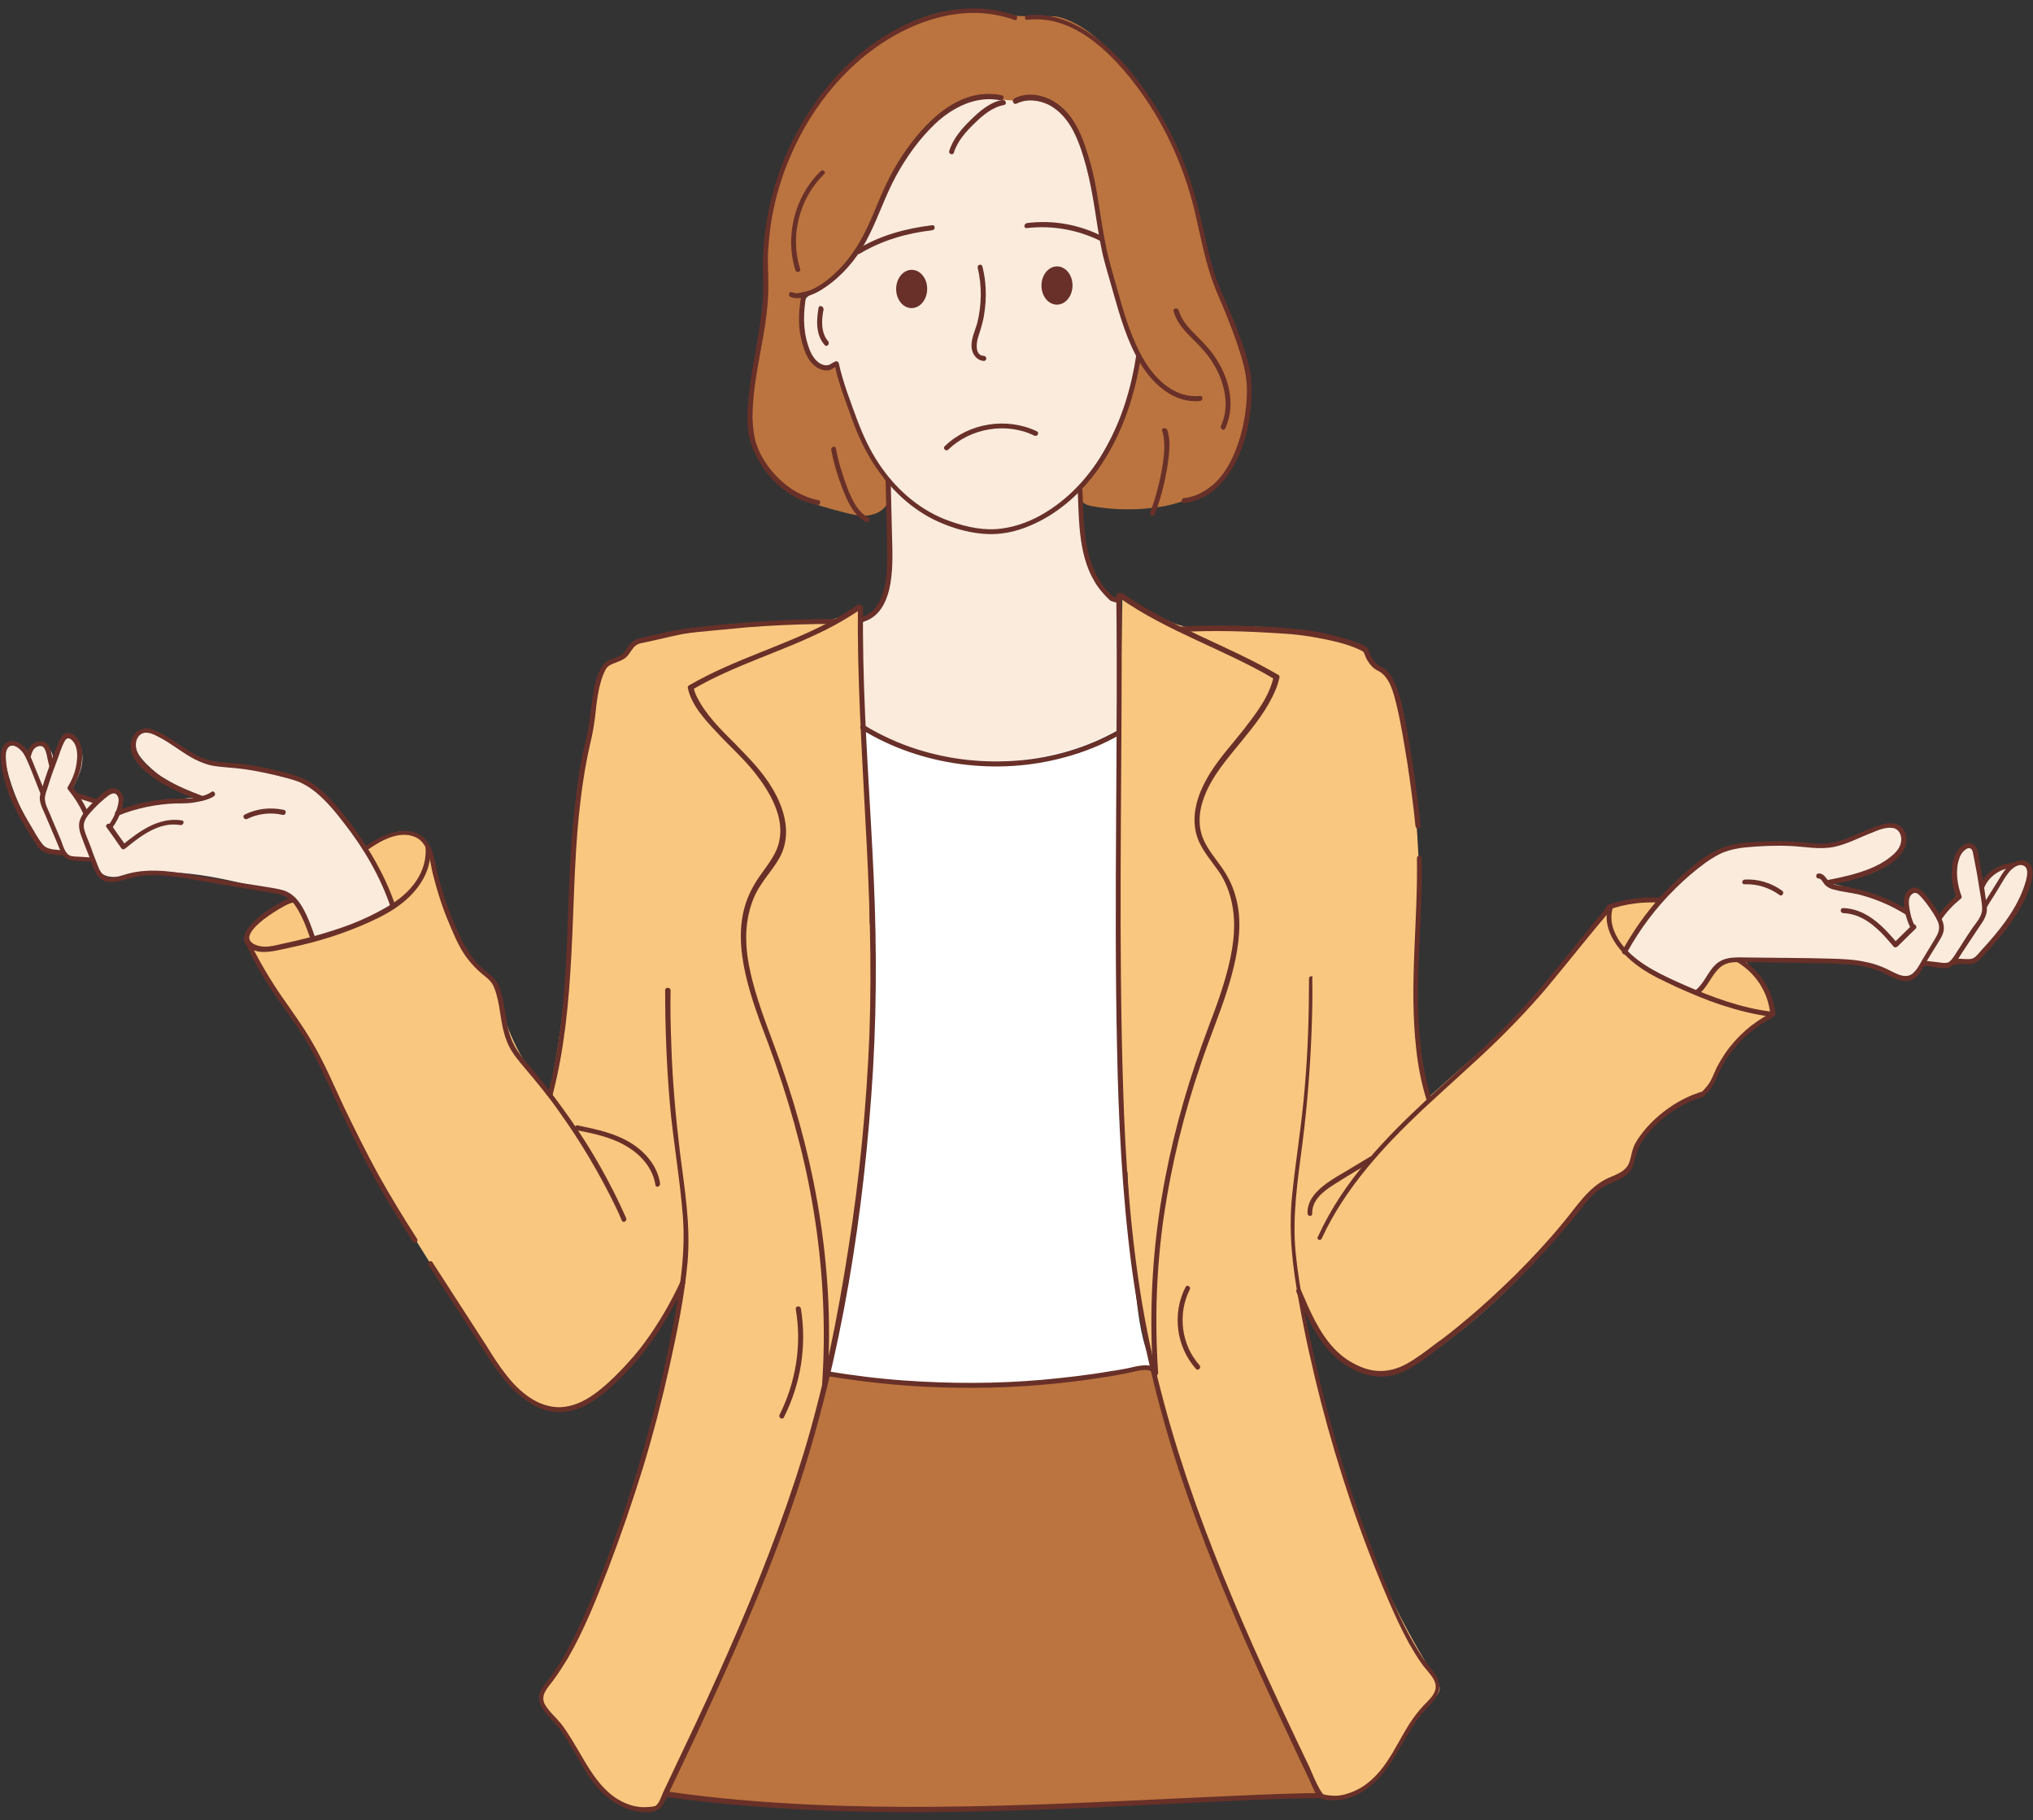
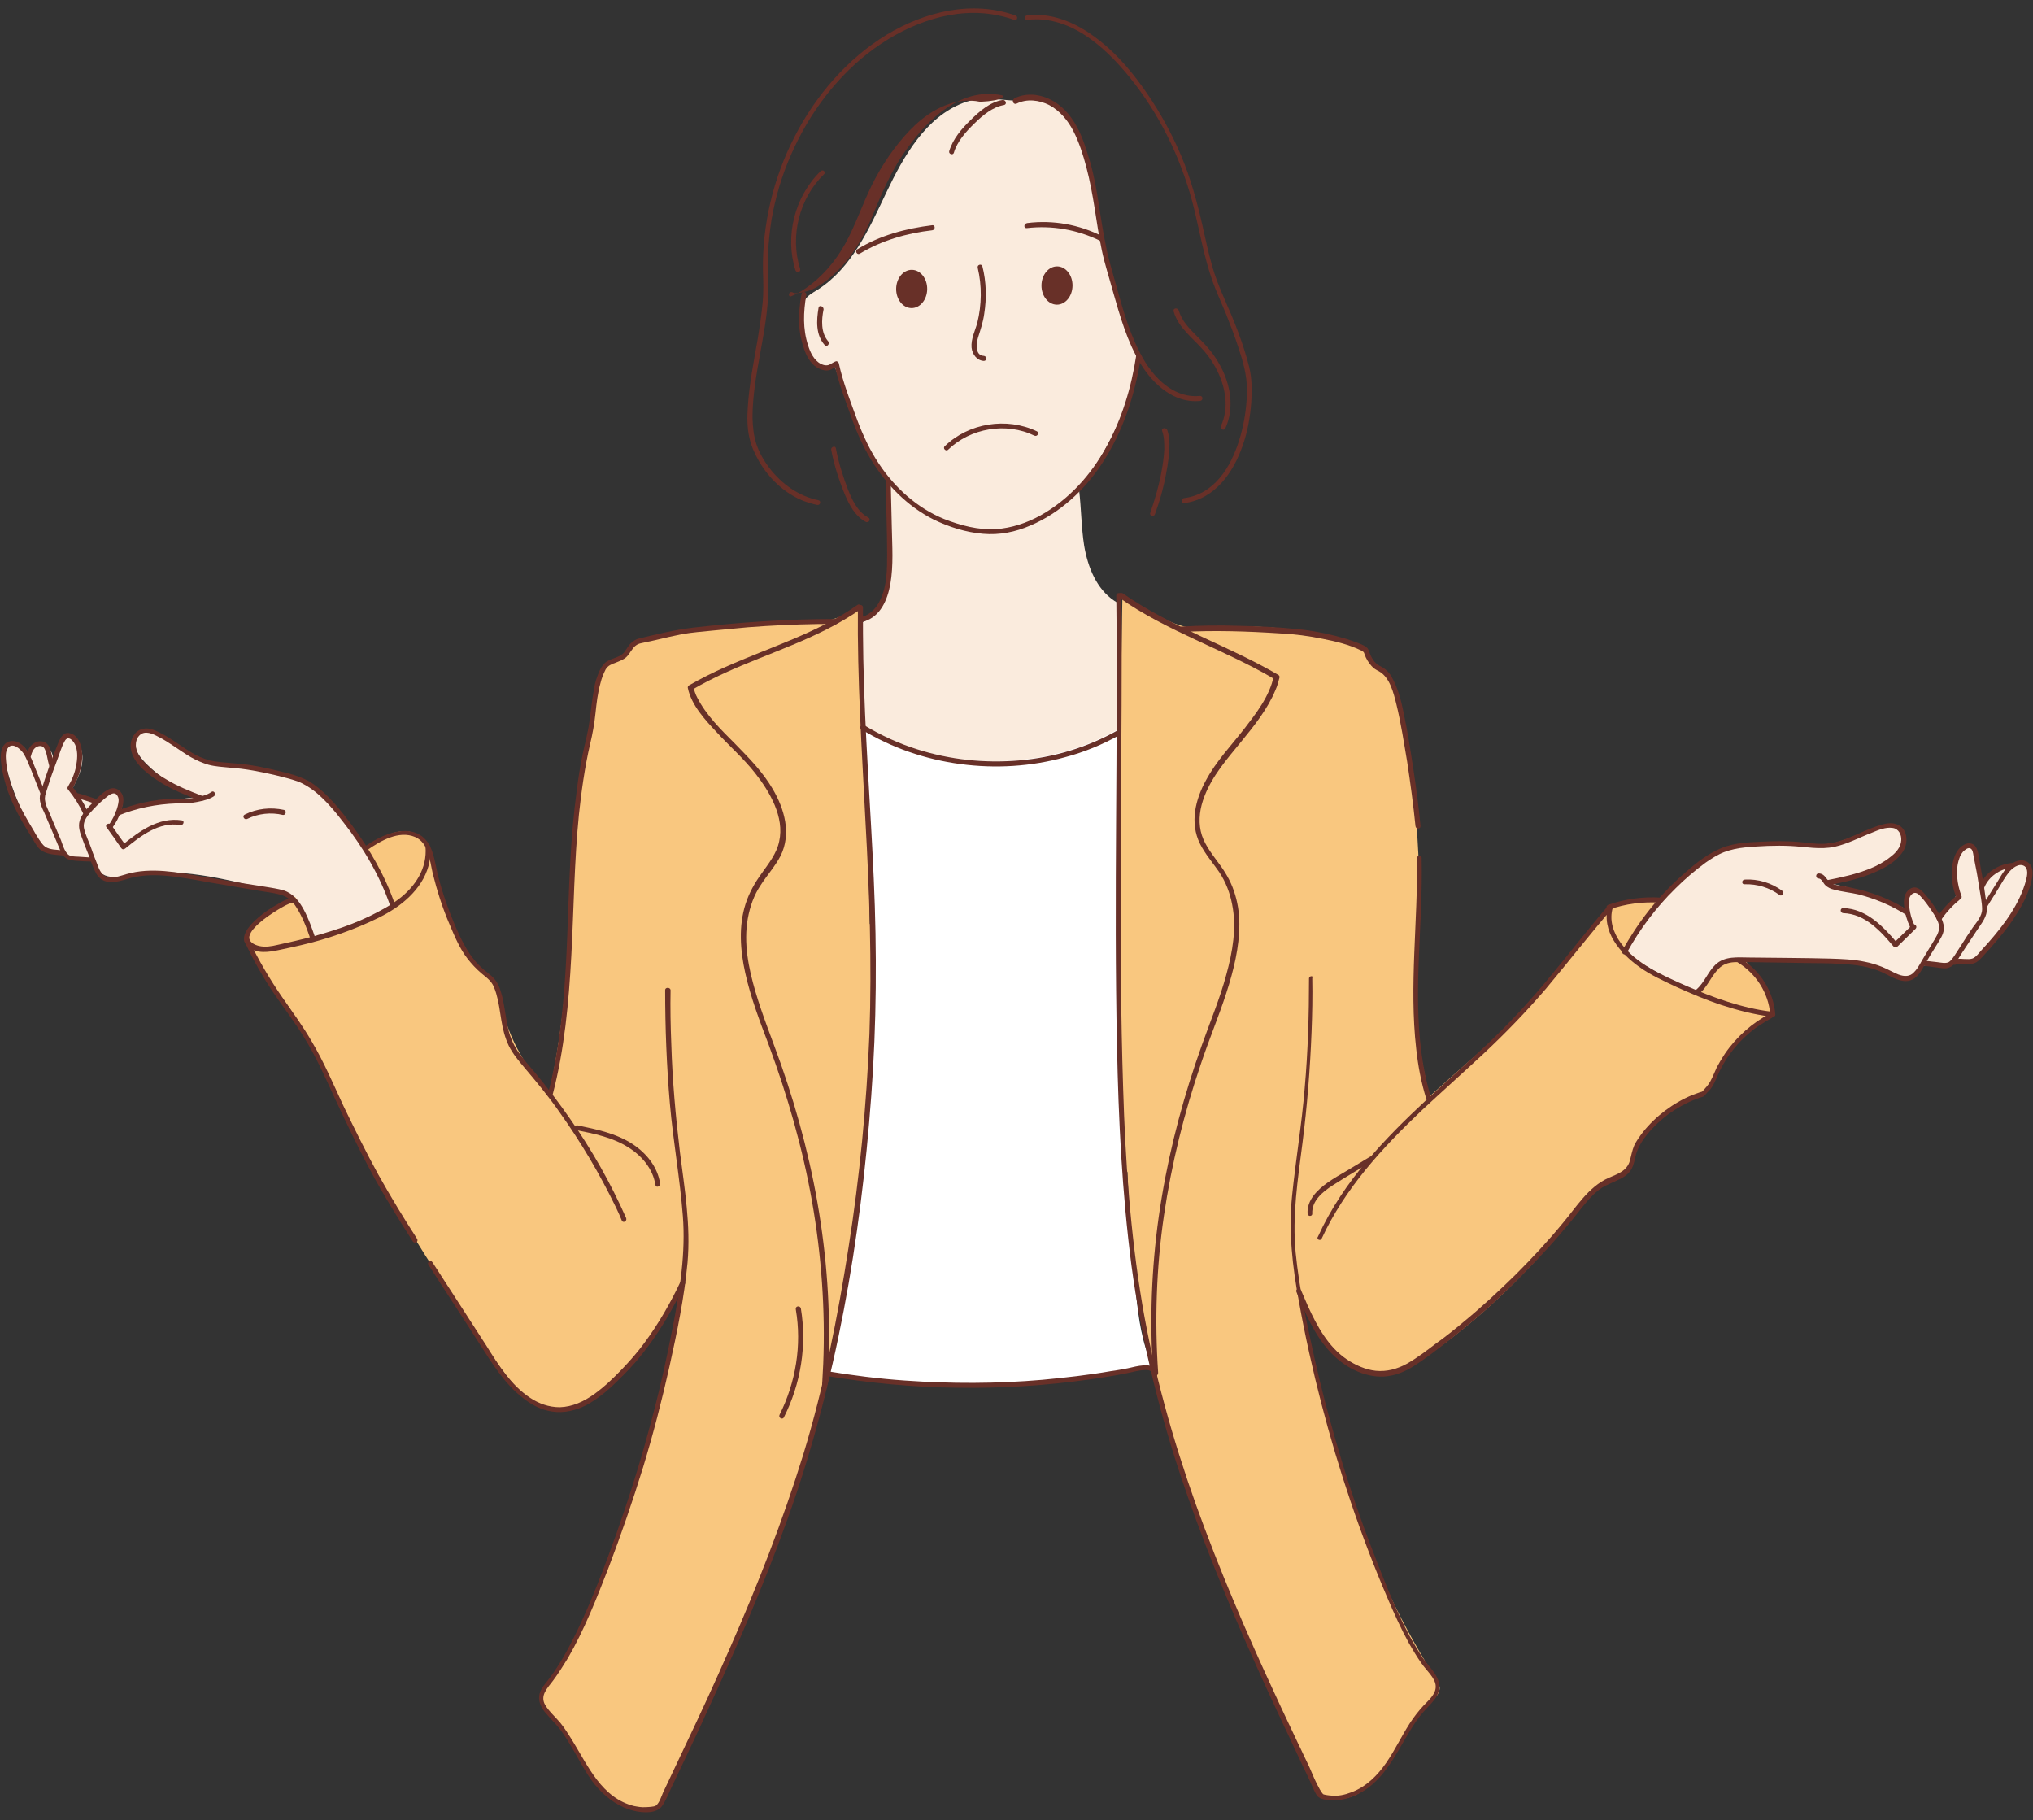
<svg xmlns="http://www.w3.org/2000/svg" height="504.3" preserveAspectRatio="xMidYMid meet" version="1.0" viewBox="-0.3 -2.3 563.3 504.3" width="563.3" zoomAndPan="magnify">
  <rect x="-0.3" y="-2.3" width="563.3" height="504.3" fill="#333333" stroke="none" />
  <g>
    <g id="change1_1">
-       <path d="M320,138.3c6.9-0.9,13.8-3.6,18.5-8.7c7.3-7.9,8.2-19.8,6-30.3c-2.2-10.5-7.2-20.2-10.3-30.4 c-2.3-7.4-3.5-15.1-5.9-22.5c-4.2-13.5-11.9-25.8-22-35.6c-3.7-3.6-7.9-6.9-12.9-8.3c-2.3-0.7-5,0-7.4-0.2 c-2.3-0.2-4.1-0.1-6.4-0.3c-5.2-0.4-10.9-2.1-16.1-1.4c-14.4,1.9-26.3,12.3-35.3,23.8c-3.5,4.5-6.8,9.2-9.3,14.4 c-5.8,12.1-7.3,25.2-7.3,39.2c0,9.3-3.1,19.9-3.8,29.2c-0.6,7.8,0,14.9,4.5,21.3c4.6,6.7,13.2,9.1,21,11.1c2.3,0.6,4.7,1.2,7,0.9 c2.4-0.3,4.7-1.6,5.5-3.9c1.1-2.9-0.8-6-2.4-8.7c-5.4-8.9-8.4-19-11.4-28.9c-3.2,1.4-7-0.9-8.5-3.9c-1.6-3.1-1.5-6.7-1.5-10.1 c0-1.6,0.1-3.3,0.9-4.7c1-1.7,2.8-2.7,4.5-3.8c9.1-5.9,13.7-16.6,18.4-26.4c4.7-9.8,10.7-20.1,20.9-23.8c4.3-1.6,8.6-0.7,13.2-0.6 c2,0,4.5-0.7,6.6-0.6c5.3,0.5,8.3,2.4,10.5,7.3c2.3,5.2,3.9,10.6,5.2,16.1c2.6,11.1,3.9,22.5,7.1,33.5c1,3.5,2.2,6.9,3.7,10.2 c0.7,1.5,1.5,3.1,1.7,4.8c0.3,2.2-0.3,4.4-0.9,6.6c-2.5,8.6-5.1,17.5-10.9,24.2c-2.3,2.7-6.9,8.9-0.9,10.1 C307.9,139,314.3,139.1,320,138.3z" fill="#bb743f" />
-     </g>
+       </g>
    <g id="change1_2">
-       <path d="M319.3,377.1c11.4,40.6,27.1,80,46.8,117.3c-60.6,3.8-121.6,7.6-182,1c17.9-38.1,36-76.6,45.6-117.5 c29.4,4,59.8,6,88.2-2.5" fill="#bb743f" />
-     </g>
+       </g>
    <g id="change2_1">
      <path d="M315.6,97c-9.5-17.2-9.8-37.9-15.7-56.7c-1.9-6-4.9-12.3-10.7-14.7c-2.2-0.9-5.8,0.1-8.2,0 c-5.2-0.3-9.5-1.3-14.4,0.6c-10.4,4-16.5,14.7-21.3,24.8s-9.6,21-19.1,27c-1.3,0.8-2.8,1.6-3.6,3c-0.6,1-0.7,2.1-0.7,3.3 c-0.1,4.2,0.7,8.4,2.5,12.2c0.7,1.6,2.2,3.4,3.9,2.9c0.8-0.2,1.7-1,2.4-0.5c0.3,0.2,0.4,0.6,0.5,0.9c3.7,10.9,7.8,21.4,14.2,31 c0.3,0.4,0.5,0.8,0.8,1.1c0.1,6.3,0.1,12.6,0.2,18.9c0,3.8,0.1,7.6-1.1,11.3c-1.1,3.6-3.6,7-7.2,8.2c-0.5,9.2-0.3,18.3,0.4,27.5 c0,0.6,0.1,1.3,0.5,1.8c0.3,0.4,0.8,0.7,1.3,0.9c10.6,4.8,22,8.2,33.6,8.8c11.6,0.6,23.5-1.6,33.6-7.4c0.6-0.3,1.1-0.7,1.4-1.2 c0.2-0.4,0.2-0.9,0.2-1.4c0.3-10.8,0.5-21.5,0.8-32.3c0-0.7,0-1.4-0.3-1.9c-0.3-0.4-0.7-0.7-1.1-0.9c-5-3.3-7.4-9.4-8.4-15.3 c-0.8-5.1-0.8-10.3-1.4-15.4c7.8-10.9,14.2-22.9,15.9-36.2L315.6,97z" fill="#faebdd" />
    </g>
    <g id="change2_2">
      <path d="M108.5,248c-3.4-7.6-6.9-15.2-11.9-21.8c-5-6.6-11.7-12.3-19.7-14.5c-8.1-2.3-17.3-1-24.6-5 c-3.6-2-6.6-5.1-10.5-6.2c-0.8-0.2-1.6-0.3-2.3-0.1c-1.7,0.5-2.6,2.6-2.2,4.3c0.3,1.8,1.6,3.2,2.8,4.5c4.1,4.1,9,7.3,14.5,9.3 c-7.3,0.8-14.4,2.1-21.5,3.9c0.5-1.2,0.8-2.6,0.3-3.8c-0.5-1.2-2-2.1-3.2-1.5c-1,0.5-1.5,1.8-2.6,2.2c-0.6,0.2-1.3,0.1-2,0 c-2.2-0.4-4.7-0.9-6-2.8c1.1-2.1,2.2-4.2,2.7-6.5c0.5-2.3,0.3-4.8-1.1-6.8c-0.3-0.5-0.7-0.9-1.2-1.1c-1.5-0.7-3.2,0.9-3.8,2.5 s-0.8,3.4-1.9,4.6c0.5-1.9-0.4-4.1-2.1-4.9c-1.8-0.8-4.2,0.5-4.3,2.4c-1.1-1.6-2.6-3.4-4.5-3c-1.2,0.2-2.1,1.4-2.3,2.6 s0,2.5,0.3,3.7c1.7,7.1,4.7,14,8.8,20.1c0.7,1,1.4,1.9,2.3,2.6c0.7,0.5,1.5,0.8,2.4,1.1c0.8,0.3,1.5,0.5,2.3,0.8 c2.7,0.9,5.7,1.9,8.5,1.3c-0.3,2.2,1.8,4.1,3.9,4.6s4.4-0.1,6.6-0.4c12.7-2.2,25.6,1,38,4.2c2.2,0.6,4.4,1.1,6.2,2.4 c3,2.2,4.3,5.9,5.5,9.4c0.1,0.4,0.3,0.9,0.7,1.1c0.3,0.2,0.8,0.1,1.1,0c7.3-1.7,14.3-4.7,20.6-8.9" fill="#faebdd" />
    </g>
    <g id="change2_3">
      <path d="M533,265.2c3.4-0.3,6.9-0.6,10.3-0.9c1.1-0.1,2.3-0.2,3.3-0.6c1-0.5,1.9-1.3,2.7-2.1 c5.5-5.6,9.8-12.4,12.4-19.8c0.7-1.9,0.8-4.7-1.2-5.1c-0.5-0.1-1,0-1.6,0.1c-3.8,0.9-7.3,3.1-10,6c-0.6-2.6-1.2-5.3-1.8-7.9 c-0.2-0.9-0.5-1.9-1.2-2.4c-0.9-0.6-2.1-0.3-2.9,0.4c-0.8,0.7-1.1,1.7-1.4,2.8c-0.6,2.4-0.6,5,0,7.4c0.2,0.8,0.4,1.7,0.2,2.5 c-0.2,0.5-0.5,1-0.9,1.4c-1.3,1.6-2.6,3.2-3.9,4.8c-1.3-2.3-2.9-4.4-4.7-6.3c-0.5-0.5-1-1.1-1.7-1.2c-1.2-0.2-2.3,0.8-2.6,1.9 s0,2.3,0.2,3.5c-6.9-3.2-14.1-5.7-21.5-7.3c5.5-1.6,11.1-3.1,15.9-6.1c1.7-1.1,3.4-2.4,4.2-4.3s0.1-4.5-1.8-5.2 c-0.7-0.3-1.5-0.3-2.3-0.2c-5.1,0.5-9.5,3.4-14.5,4.6c-7,1.6-14.2-0.6-21.4,0c-8.3,0.6-15.9,5-21.9,10.6c-6,5.7-10.6,12.7-15,19.7 c5.9,4.2,12.3,7.7,19,10.4c0.4,0.2,0.8,0.3,1.3,0.2c0.5-0.1,0.9-0.6,1.2-1c1.4-1.9,2.5-4.3,4.4-5.6c2.1-1.5,4.8-1.5,7.4-1.6 c4.6-0.1,9.3-0.1,13.9-0.2c7.7-0.1,15.5-0.2,22.7,2.5c2.2,0.8,4.3,1.9,6.7,2.1c2.3,0.2,5-0.8,5.8-3" fill="#faebdd" />
    </g>
    <g id="change3_1">
      <path d="M241.3,253.7l-0.6,0c-0.4-27.4-1.4-54.7-2.9-82.1l0.3-0.5c0.6-2,0.3-3.4-0.4-5.4 c-2.4,1.8-4.7,2.9-7.7,3.7c-2,0.5-4.1,0.4-6.2,0.4c-13.8-0.2-27.9,1.7-41.4,4.1c-2.9,0.5-5.6,0.3-7.6,2.5c-0.6,0.7-1.1,1.6-1.8,2.2 c-1.5,1.4-3.7,1.7-5.1,3.2c-1.1,1.2-2,3.6-2.4,5.2c-0.8,3.9-0.9,7-1.7,10.8c-1.2,6.3-2.8,12.2-3.6,18.6c-1.3,9.8-1.7,19.1-2,28.9 c-0.1,2.8-0.3,3.4-0.4,6.2c0,0.1,0.2,1.7,0.2,1.8c-0.4,0.1-0.4,1.6-0.8,1.7c-0.3,15.2-2.1,30.4-5.2,45.2c-7.4-6.9-12-16.5-14-26.3 c-0.3-1.4-0.5-2.5-1.2-3.8c-0.9-1.7-2.9-3-4.3-4.3c-6.7-6.7-10-16.2-11.7-25.5c-0.8-4.5-1.8-9.7-5.9-11.6 c-3.8-1.8-8.3,0.3-11.9,2.4c-0.6,0.3-1.2,0.7-1.3,1.3c-0.2,0.6,0.1,1.2,0.4,1.7c2.2,4.7,4.4,9.4,6.7,14c-6.9,4-14.3,7.1-22,9.2 c-1.3-3.9-3.1-7.6-5.3-11.1c-3.8,1.6-7.3,3.9-10.4,6.7c-0.9,0.8-2.3,2.1-2.7,3.3c-0.4,1.2,0.4,2,0.7,3.2 c1.8,6.7,6.9,11.8,10.8,17.6c3.7,5.6,7.3,12,10,18.1c13,28.4,29.2,53.9,47,79.5c4,5.7,9.3,12.8,16.2,13.6c4.1,0.5,8.4-2,11.9-4.2 c11.2-7.1,18-19.1,24.4-30.7c-3.4,16.2-5.5,32.7-11.4,48.1c0.1,0,0.1,0.1,0.2,0.1c-7,21.4-13.1,43.5-26.1,61.9 c-1.4,2-2.9,4.3-2.2,6.6c0.4,1.2,1.3,2.1,2.2,3c3.9,4.1,6.5,9.2,9.6,14c3.1,4.7,7,9.3,12.3,11.3c2.3,0.9,5.7,1.7,7.7,0.4 c1.8-1.1,2.1-3.6,3-5.5c4.2-9.2,8.4-18.5,12.6-27.7c1.5-3.2,2.9-6.5,4.4-9.7c7.4-16.5,14.9-33,20.1-50.3l-0.4-0.9 c3.6-8,5.9-16.6,7.9-25.1C238.9,338.3,243,295.9,241.3,253.7z" fill="#f9c77f" />
    </g>
    <g id="change3_2">
      <path d="M490.5,276c-1.9-4.6-4-9.1-7.6-12.4l-0.1,0.4c-2.5-1.2-5.6-0.3-7.7,1.5c-2.1,1.8-3.4,4.4-4.6,6.8 c-6.9-2-13.4-5.5-18.9-10.1c-0.4-0.3-0.8-0.7-1-1.3c-0.2-0.8,0.3-1.6,0.8-2.3c2.8-4,5.7-8.1,8.5-12.1c-3.9,0.5-8.1-0.2-11.7,1.5 c-2.8,1.4-5.5,3.9-7.4,6.4c-5.9,8.2-12.4,15.9-19.4,23.2c-1,1-1.8,2.2-2.4,3.5c-7.8,6.7-15.6,13.5-23.2,20.4 c-1.7-6.8-2.9-13.8-3.6-20.9c0.1-0.6,0.2-1.2,0.3-1.8l-0.6-1.8c0-0.6-0.1-1.3-0.1-1.9c0,0,0,0-0.1,0c2.6-27.1,1.3-54.7-3.8-81.4 c-0.6-3.2-1.4-6.5-3.7-8.8c-1-1-2.3-1.7-3.2-2.7c-0.8-1-1.3-2.2-2-3.3c-2-2.8-5.6-3.9-9-4.7c-11.1-2.5-22.5-3.4-33.8-2.7 c-2.8,0.2-5.6,0.4-8.3-0.2c-1.8-0.4-3.5-1.1-5.2-1.9c-4.2-2-8.2-4.3-12-6.8c-1,50.9-1,101.8,0,152.7c0,2.4,0.3,5.1,1.4,7.2 c0.8,29.1,7,58,16.3,85.6c9.6,28.6,21.5,55.9,35.1,82.7c0.9,1.7,1.4,3.8,3,4.8c2,1.2,6,0.6,8.1-0.3c10.4-4.4,13.1-17.9,21.2-25.7 c1.3-1.2,2.9-2.6,2.8-4.4c-0.1-1-1.6-3.3-2.1-4.1c-19.7-31.4-29.3-66.2-36.2-102.2c1,1.8,2,3.6,3.2,5.4c2.7,4.1,5.9,8,10.1,10.7 c4.2,2.6,9.4,3.8,14.1,2.4c2.3-0.7,4.3-2,6.3-3.3c16.2-10.9,30.2-24.9,42.2-40.2c2.6-3.3,5.3-6.9,9.3-8.6l0.2-0.5 c0.7-0.3,1.3-0.6,2-0.9c1.2-0.6,2.5-1.2,3.3-2.3c0.8-1,1.1-2.2,1.4-3.4c2.1-6.4,7.1-11.7,13.2-14.7c2.8-1.4,6.1-2.4,8-4.9 c0.8-1.1,1.4-2.4,2-3.6c3.2-6.7,8.7-12.2,14.9-16.2c0.3-0.2,0.1-0.6,0.3-0.9C491.3,277.1,490.8,276.8,490.5,276z" fill="#f9c77f" />
    </g>
    <g id="change4_1">
      <path d="M310.4,200.7c-0.8,52-1.7,104.2,4.1,155.8c0.7,6.6,1.6,13.4,4.5,19.5c-29.5,6-60,6.8-89.8,2.4 c12.4-59,15.6-119.9,9.5-179.8c21,12.8,48.9,13.4,70.4,1.4" fill="#fff" />
    </g>
    <g id="change5_1">
      <path d="M221.8,79.1c-0.5,2.7-0.8,5.4-0.7,8.1c0.1,2.7,0.7,5.3,1.6,7.8c0.8,2,2,4,4.1,4.9 c0.9,0.4,1.9,0.6,2.9,0.3c0.7-0.3,1.3-0.8,2-1.1c-0.3-0.2-0.6-0.3-0.8-0.5c1.1,5.2,3.1,10.2,4.9,15.3c1.4,3.9,3.1,7.6,5.2,11.1 c4.2,6.9,10,12.9,17.3,16.6c4.3,2.1,9,3.6,13.8,4c4.5,0.4,9-0.5,13.1-2.3c8.1-3.4,15-9.8,19.8-17.1c5.8-8.8,9.2-19.1,10.8-29.5 c0.1-0.9-1.2-1.2-1.3-0.4c-2.6,17.3-10.6,35.3-26.5,44.2c-3.8,2.1-8,3.5-12.3,3.8c-4.9,0.3-9.8-1-14.4-2.8c-7.4-3-13.6-8.6-18-15.2 c-2.5-3.7-4.4-7.8-6-12c-1.9-5.2-4-10.5-5.2-16c-0.1-0.3-0.5-0.6-0.8-0.5c-0.6,0.2-1.1,0.6-1.7,0.9c-0.8,0.4-1.7,0.2-2.5-0.2 c-1.9-1-2.9-3.2-3.5-5.1c-1.5-4.6-1.3-9.2-0.5-14C223.3,78.6,222,78.2,221.8,79.1L221.8,79.1z" fill="#683028" />
    </g>
    <g id="change5_2">
      <path d="M281.4,26.4c2.8-1.4,6.2-1,9,0.4c3,1.6,5.2,4.3,6.7,7.2c1.6,3.1,2.7,6.6,3.6,10 c1,3.8,1.7,7.6,2.3,11.4c0.6,3.9,1.2,7.8,2,11.7c0.8,3.8,2,7.4,3,11.1c2,7,4,14.2,7.8,20.4c3.5,5.7,9.3,10.9,16.4,10.2 c0.9-0.1,0.9-1.4,0-1.4c-6.6,0.7-11.9-4.1-15.2-9.4c-3.9-6.4-6-13.9-8-21.1c-1-3.7-2.2-7.4-2.9-11.2c-0.8-3.9-1.4-7.8-2-11.7 c-0.6-3.9-1.3-7.8-2.4-11.6c-1-3.3-2-6.7-3.7-9.7c-1.7-3.2-4.2-6-7.6-7.6c-3.1-1.4-6.6-1.7-9.7-0.1 C279.9,25.7,280.6,26.8,281.4,26.4L281.4,26.4z" fill="#683028" />
    </g>
    <g id="change5_3">
      <path d="M281.1,2c-12-4.3-25.1-1.1-35.7,5.3c-11,6.7-19.7,16.9-25.5,28.2c-5.9,11.4-9,24.3-8.8,37.2 c0.1,3,0.2,6-0.1,9c-0.3,3.2-0.8,6.4-1.3,9.6c-1.1,6.4-2.4,12.7-2.8,19.2c-0.2,2.7-0.2,5.6,0.4,8.3c0.5,2.4,1.5,4.6,2.7,6.7 c2.8,4.8,7,8.8,12.1,10.9c1.3,0.5,2.6,0.9,4,1.2c0.9,0.2,1.2-1.1,0.4-1.3c-5.5-1.1-10.2-4.5-13.6-8.9c-1.5-2-2.8-4.2-3.6-6.6 c-0.8-2.4-1-4.8-1.1-7.3c0-12.3,4.4-24.2,4.4-36.5c0-3.1-0.2-6.2-0.1-9.3c0.2-3.1,0.5-6.2,1-9.3c1.1-6.2,2.9-12.3,5.5-18.1 c5-11.4,12.9-21.9,23-29.2c9.7-7,22.3-11.7,34.4-9.1c1.5,0.3,2.9,0.7,4.3,1.2C281.5,3.6,281.9,2.3,281.1,2L281.1,2z" fill="#683028" />
    </g>
    <g id="change5_4">
      <path d="M284.3,3.2c12.5-1.5,22.8,8.6,29.8,17.7c7.9,10.3,13.4,22.2,16.5,34.8c1.6,6.7,2.8,13.5,5.1,20 c1.1,3.1,2.5,6,3.7,9c1.2,3,2.4,6.1,3.4,9.2c1.3,3.9,2.4,7.7,2.4,11.8c0,3.8-0.5,7.6-1.4,11.3c-1.8,7.2-5.6,15.6-13.3,18.1 c-0.9,0.3-1.8,0.5-2.7,0.6c-0.9,0.1-0.9,1.5,0,1.4c8.5-1.1,13.6-8.4,16.2-15.9c1.4-3.9,2.1-8,2.4-12.1c0.2-3.2,0.2-6.6-0.6-9.8 c-1.6-6.4-4.1-12.6-6.8-18.7c-1.4-3.2-2.7-6.4-3.6-9.8c-1-3.5-1.7-7-2.5-10.5c-1.5-6.6-3.3-13.2-5.9-19.4c-2.6-6.1-5.8-12-9.6-17.5 c-3.6-5.2-7.7-10.2-12.7-14.2c-4.6-3.7-10-6.7-16-7.3c-1.5-0.1-3-0.1-4.5,0.1C283.5,2,283.5,3.3,284.3,3.2L284.3,3.2z" fill="#683028" />
    </g>
    <g id="change5_5">
      <path d="M245.1,131.1c0.1,6.7,0.4,13.4,0.4,20.1c0,4.2,0,8.8-1.9,12.7c-1,2.2-2.6,3.9-4.9,4.7 c-0.8,0.3-0.5,1.6,0.4,1.3c4.6-1.4,6.5-6,7.3-10.4c0.9-5.2,0.5-10.5,0.4-15.7c-0.1-4.3-0.2-8.5-0.3-12.8 C246.5,130.3,245.1,130.3,245.1,131.1L245.1,131.1z" fill="#683028" />
    </g>
    <g id="change5_6">
-       <path d="M298.3,133c0.4,9.2,0.1,19.6,5.7,27.4c0.8,1.1,1.7,2.1,2.6,3c0.4,0.4,0.7,0.8,1.2,0.9 c0.3,0.1,0.7,0.2,1,0.3c0.8,0.2,1.2-1.1,0.4-1.3c-0.3-0.1-0.5-0.1-0.8-0.2c-0.4-0.1-0.5-0.3-0.9-0.7c-0.8-0.8-1.6-1.6-2.3-2.6 c-1.3-1.8-2.3-3.8-3.1-6c-1.5-4.3-2-9-2.2-13.5c-0.1-2.5-0.2-5-0.3-7.5C299.6,132.1,298.3,132.1,298.3,133L298.3,133z" fill="#683028" />
-     </g>
+       </g>
    <g id="change5_7">
      <path d="M309.8,163.3c13.3,9.4,29.1,14.3,43.1,22.6c-0.1-0.3-0.2-0.5-0.3-0.8c-1.1,5.5-4.9,10.3-8.2,14.6 c-3.6,4.6-7.7,8.9-10.5,14.1c-3,5.4-4.6,11.9-1.7,17.7c1.4,2.8,3.5,5.2,5.3,7.8c1.8,2.7,3,5.8,3.6,9c1.3,6.5,0.1,13.2-1.6,19.4 c-1.8,6.7-4.5,13.1-6.8,19.6c-4.9,13.7-8.7,27.7-11.1,42.1c-2.4,14.3-3.3,28.8-2.7,43.2c0.1,1.8,0.2,3.6,0.3,5.5 c0.1,0.9,1.4,0.9,1.4,0c-1-14.6-0.5-29.2,1.6-43.6c2.1-14.3,5.6-28.5,10.3-42.2c2.2-6.6,4.9-13,7-19.5c2-6.2,3.6-12.6,3.6-19.1 c0-3.1-0.5-6.2-1.5-9.1c-1-3-2.6-5.6-4.5-8.1c-1.9-2.6-4-5.3-4.7-8.5c-0.7-3.2-0.2-6.5,1-9.6c2.2-5.8,6.3-10.4,10.2-15.2 c3.6-4.4,7.3-9,9.5-14.3c0.5-1.1,0.8-2.2,1.1-3.4c0.1-0.3,0-0.6-0.3-0.8c-14-8.2-29.7-13.2-43.1-22.6 C309.7,161.6,309.1,162.8,309.8,163.3L309.8,163.3z" fill="#683028" />
    </g>
    <g id="change5_8">
      <path d="M362.4,268.8c0,10.1-0.3,20.3-1.2,30.4c-0.8,10-2.5,19.9-3.5,29.9c-1,9.9,0.1,19.5,1.9,29.2 c1.7,9.5,3.8,18.9,6.2,28.2c4.8,18.5,10.9,36.6,18.4,54.1c1.8,4.2,3.7,8.4,5.9,12.4c1.1,1.9,2.2,3.8,3.5,5.6 c1.2,1.8,3.9,4.1,3.9,6.3c0.1,2.2-2,3.9-3.4,5.4c-1.4,1.5-2.7,3.2-3.8,4.9c-2.3,3.6-4.1,7.4-6.5,10.9c-2.4,3.5-5.6,6.7-9.7,8.2 c-1.8,0.7-3.7,1.1-5.5,0.9c-0.4,0-2-0.2-2.3-0.4c-0.3-0.3-0.7-1-0.9-1.3c-1.1-1.9-2-4.1-2.9-6.2c-1.1-2.2-2.1-4.5-3.2-6.7 c-2-4.3-4.1-8.6-6.1-13c-8.1-17.4-15.7-35.1-22.2-53.2c-6.4-18-11.6-36.5-14.8-55.3c-3.3-19.7-4.7-39.8-5.3-59.8 c-1.3-40.4-0.4-80.9-0.4-121.3c0-5.1,0-10.2-0.1-15.3c0-0.9-1.4-0.9-1.4,0c0.5,41.6-0.7,83.3,0.2,124.9c0.4,20.3,1.4,40.6,4,60.7 c2.6,19.4,7.1,38.4,13.2,57c6.1,18.5,13.6,36.6,21.6,54.4c4,8.9,8.2,17.7,12.3,26.5c1,2.1,2,4.1,2.9,6.2c0.5,1,1,2.5,1.8,3.2 c1.1,0.9,3.5,0.9,4.8,0.9c1.8-0.1,3.5-0.5,5.1-1.2c7.9-3.4,11.3-11.2,15.5-18.1c1.1-1.8,2.3-3.6,3.7-5.2c1.4-1.6,3.1-3,4-5 c1.7-3.8-2-6.9-4-9.7c-5.4-8-9-17-12.5-25.9c-3.6-9.1-6.9-18.4-9.8-27.8c-2.9-9.5-5.5-19.1-7.7-28.8c-2.2-9.9-4.4-19.9-5.4-30 c-1-10.3,0.6-20.3,1.9-30.5c1.3-10.2,2.1-20.4,2.5-30.6c0.2-5,0.3-10,0.2-15C363.8,268,362.4,268,362.4,268.8L362.4,268.8z" fill="#683028" />
    </g>
    <g id="change5_9">
      <path d="M237.3,165.3c-11.1,7.8-24.3,11.7-36.6,17.2c-3.4,1.5-6.8,3.2-10.1,5.1c-0.3,0.2-0.4,0.5-0.3,0.8 c1,4.7,4.8,8.8,8,12.2c3.5,3.8,7.5,7.3,10.7,11.4c4,5.1,8.1,12.1,6.6,18.8c-0.7,3.4-2.9,6.1-4.8,8.8c-1.9,2.6-3.5,5.4-4.5,8.5 c-2,6.2-1.5,12.9-0.1,19.2c1.5,6.8,4,13.3,6.5,19.9c5.2,14.1,9.4,28.6,12,43.4c2.6,14.8,3.7,30,3.1,45c-0.1,1.9-0.2,3.8-0.3,5.7 c-0.1,0.9,1.3,0.9,1.4,0c1.1-14.9,0.4-30-1.8-44.8c-2.2-14.9-6-29.6-11-43.9c-2.4-6.8-5.1-13.4-7.1-20.2 c-1.9-6.5-3.3-13.4-2.1-20.2c0.6-3.3,1.7-6.5,3.6-9.3c1.8-2.8,4-5.2,5.5-8.1c3-6.1,1.1-12.9-2.2-18.5c-2.8-4.8-6.6-8.6-10.5-12.6 c-3.8-3.8-7.9-7.8-10.4-12.7c-0.5-0.9-0.8-1.9-1.1-3c-0.1,0.3-0.2,0.5-0.3,0.8c11.7-6.9,24.9-10.5,37-16.6c3.4-1.7,6.6-3.6,9.7-5.7 C238.7,166,238,164.8,237.3,165.3L237.3,165.3z" fill="#683028" />
    </g>
    <g id="change5_10">
      <path d="M184,272c0,10.5,0.4,20.9,1.3,31.4c0.9,10.4,2.8,20.8,3.6,31.2c0.8,10.2-0.8,20.3-2.7,30.3 c-1.9,9.9-4.1,19.6-6.8,29.3c-2.6,9.7-5.7,19.3-9,28.7c-3.3,9.2-6.8,18.5-11.1,27.3c-2.1,4.3-4.4,8.5-7.2,12.3 c-1.1,1.5-2.8,3.1-3,5.1c-0.2,1.7,0.6,3.2,1.6,4.5c1.4,1.7,3,3.2,4.3,4.9c1.4,1.9,2.5,3.8,3.7,5.8c2.1,3.6,4,7.5,6.9,10.6 c2.6,2.8,5.9,5.1,9.7,6c2.4,0.6,6.4,0.9,7.9-1.4c1.1-1.6,1.8-3.5,2.6-5.2c1.1-2.2,2.1-4.5,3.2-6.7c2.1-4.5,4.3-9,6.3-13.5 c8.2-17.7,16-35.6,22.6-54c13.5-37.6,20.3-77.5,23.2-117.2c1.5-20.1,1.6-40.1,0.7-60.2c-0.9-20.3-2.5-40.6-2.9-60.9 c-0.1-4.8-0.1-9.5-0.1-14.3c0-0.9-1.3-0.9-1.4,0c-0.2,19.8,1.1,39.5,2.1,59.3c1.1,19.6,1.8,39.2,1.1,58.9 c-0.8,19.8-2.7,39.6-5.8,59.2c-3,19.3-6.8,38.5-12.5,57.2c-5.7,18.5-12.8,36.6-20.6,54.3c-3.9,8.9-8,17.8-12.2,26.6 c-2,4.3-4.1,8.6-6.1,12.9c-0.4,0.9-1,2.9-2,3.6c-0.4,0.3-2.2,0.4-2.8,0.4c-1.1,0.1-2.1-0.1-3.2-0.3c-9-2.2-12.8-11.2-17.2-18.3 c-1-1.6-2-3.2-3.2-4.7c-1.4-1.7-3.2-3.2-4.3-5.1c-1.4-2.6,0.7-4.6,2.2-6.6c1.5-2,2.8-4.1,4.1-6.2c4.6-7.9,8-16.6,11.3-25.1 c3.5-9.2,6.7-18.5,9.6-27.9c2.8-9.2,5.2-18.5,7.3-27.9c2.1-9.5,4.1-19.1,5-28.8c0.9-10.3-0.8-20.3-2.1-30.5c-1.2-10-2.1-20-2.4-30 c-0.2-5-0.3-10-0.2-15C185.4,271.2,184,271.2,184,272L184,272z" fill="#683028" />
    </g>
    <g id="change5_11">
      <path d="M270.6,71.9c1.2,5,1.1,10.3-0.1,15.2c-0.6,2.2-1.8,4.5-1.6,6.9c0.2,1.9,1.5,3.6,3.4,3.7 c0.9,0,0.9-1.3,0-1.4c-2.5-0.1-2.1-3.5-1.6-5.1c0.7-2.2,1.4-4.3,1.7-6.5c0.7-4.4,0.6-8.9-0.5-13.2C271.7,70.7,270.4,71,270.6,71.9 L270.6,71.9z" fill="#683028" />
    </g>
    <g id="change5_12">
-       <path d="M277.3,24.1c-12-2.5-21.6,7.7-27.6,16.7c-3.4,5.1-5.7,10.5-8,16.1c-2.3,5.5-5,10.7-9.1,15 c-2,2.1-4.3,4.1-6.9,5.5c-1,0.6-2.2,1-3.3,1.2c-0.9,0.2-2.2,0.6-3.1,0.1c-0.8-0.4-1.4,0.7-0.7,1.2c1.7,0.9,4,0.2,5.6-0.4 c2.2-0.8,4-2,5.8-3.4c4.5-3.5,8-8.1,10.5-13.2c2.7-5.4,4.6-11.2,7.5-16.5c2.9-5.3,6.5-10.3,10.8-14.4c4.8-4.5,11.3-7.9,18.1-6.5 C277.8,25.6,278.1,24.3,277.3,24.1L277.3,24.1z" fill="#683028" />
+       <path d="M277.3,24.1c-12-2.5-21.6,7.7-27.6,16.7c-3.4,5.1-5.7,10.5-8,16.1c-2.3,5.5-5,10.7-9.1,15 c-2,2.1-4.3,4.1-6.9,5.5c-1,0.6-2.2,1-3.3,1.2c-0.9,0.2-2.2,0.6-3.1,0.1c-0.8-0.4-1.4,0.7-0.7,1.2c2.2-0.8,4-2,5.8-3.4c4.5-3.5,8-8.1,10.5-13.2c2.7-5.4,4.6-11.2,7.5-16.5c2.9-5.3,6.5-10.3,10.8-14.4c4.8-4.5,11.3-7.9,18.1-6.5 C277.8,25.6,278.1,24.3,277.3,24.1L277.3,24.1z" fill="#683028" />
    </g>
    <g id="change5_13">
      <path d="M226.5,83c-0.6,3.5-0.8,7.5,1.7,10.3c0.6,0.7,1.5-0.3,1-1c-2.1-2.4-1.9-6-1.3-8.9 C227.9,82.5,226.6,82.1,226.5,83L226.5,83z" fill="#683028" />
    </g>
    <g id="change5_14">
      <path d="M324.9,84c1.3,4.6,5.4,7.4,8.4,10.9c3.1,3.6,5.4,8.2,5.9,13c0.3,2.7-0.1,5.4-1.2,7.8 c-0.4,0.8,0.8,1.5,1.2,0.7c2-4.4,1.8-9.3,0.2-13.8c-0.8-2.3-2-4.5-3.4-6.5c-1.4-2-3.2-3.8-4.9-5.5c-2-2-4-4.1-4.8-6.9 C325.9,82.8,324.6,83.1,324.9,84L324.9,84z" fill="#683028" />
    </g>
    <g id="change5_15">
      <path d="M230,122.3c0.8,4.2,2.1,8.3,3.7,12.2c1.3,3.1,2.9,6.2,5.9,7.8c0.8,0.4,1.5-0.8,0.7-1.2 c-3-1.6-4.5-4.9-5.7-7.9c-1.4-3.7-2.6-7.5-3.3-11.3C231.2,121.1,229.9,121.5,230,122.3L230,122.3z" fill="#683028" />
    </g>
    <g id="change5_16">
      <path d="M321.7,117.1c0.6,1.6,0.6,3.4,0.6,5.1c-0.1,2.1-0.4,4.2-0.8,6.3c-0.7,3.8-1.8,7.6-3.1,11.3 c-0.3,0.8,1,1.2,1.3,0.4c1.4-3.8,2.5-7.8,3.2-11.8c0.4-2.1,0.7-4.3,0.8-6.4c0.1-1.7,0-3.6-0.6-5.2 C322.7,116,321.4,116.3,321.7,117.1L321.7,117.1z" fill="#683028" />
    </g>
    <g id="change5_17">
      <path d="M227.1,45.1c-7.2,7-10,18-7,27.5c0.3,0.8,1.6,0.5,1.3-0.4c-2.9-9.1-0.2-19.6,6.6-26.2 C228.7,45.5,227.8,44.5,227.1,45.1L227.1,45.1z" fill="#683028" />
    </g>
    <g id="change5_18">
      <path d="M277.5,25.4c-3.4,0.5-6.5,3.2-8.8,5.5c-2.5,2.4-5,5.3-6,8.7c-0.2,0.8,1.1,1.2,1.3,0.4 c0.9-3.1,3.4-5.9,5.7-8.1c2.2-2.2,5.1-4.6,8.2-5.1C278.8,26.6,278.4,25.3,277.5,25.4L277.5,25.4z" fill="#683028" />
    </g>
    <g id="change5_19">
      <ellipse cx="252.3" cy="77.8" fill="#683028" rx="5.3" ry="4.3" transform="matrix(.01 -1 1 .01 171.98 329.284)" />
    </g>
    <g id="change5_20">
      <ellipse cx="292.6" cy="76.8" fill="#683028" rx="5.3" ry="4.3" transform="matrix(.01 -1 1 .01 212.844 368.64)" />
    </g>
    <g id="change5_21">
      <path d="M392.3,235.5c0.3,17.6-2.2,35.2-0.2,52.8c0.5,4.7,1.4,9.4,2.8,13.9c0.3,0.8,1.6,0.5,1.3-0.4 c-5.1-16.7-3.5-34.4-2.8-51.6c0.2-4.9,0.3-9.9,0.2-14.8C393.6,234.6,392.3,234.6,392.3,235.5L392.3,235.5z" fill="#683028" />
    </g>
    <g id="change5_22">
      <path d="M327,172.8c9.2-0.5,18.3-0.2,27.5,0.4c4,0.2,7.8,0.7,11.7,1.5c3.6,0.7,7.3,1.6,10.6,3.2 c0.7,0.4,0.8,0.4,1,1.1c0.4,1.2,1.1,2.3,1.9,3.2c0.6,0.7,1.3,1.1,2.1,1.5c3,1.7,4,5.9,4.8,9.1c1.3,5.3,2.1,10.7,3,16 c0.9,5.9,1.7,11.9,2.3,17.8c0.1,0.9,1.4,0.9,1.4,0c-0.5-5.3-1.2-10.6-2-15.9c-0.8-5.2-1.6-10.4-2.7-15.6c-0.6-3-1.4-6.1-2.8-8.9 c-0.6-1.3-1.4-2.5-2.6-3.3c-0.4-0.3-0.8-0.5-1.2-0.7c-0.2-0.1-0.3-0.2-0.5-0.3c-0.2-0.2-0.3-0.2-0.4-0.3c-0.7-0.6-1.3-1.5-1.7-2.5 c-0.3-0.6-0.4-1.4-0.9-1.9c-0.8-0.8-2.2-1.2-3.2-1.6c-1.8-0.7-3.6-1.2-5.5-1.7c-3.9-1-7.9-1.7-11.8-2c-4.9-0.5-9.9-0.7-14.9-0.8 c-5.4-0.2-10.8-0.1-16.1,0.2C326.2,171.5,326.1,172.9,327,172.8L327,172.8z" fill="#683028" />
    </g>
    <g id="change5_23">
      <path d="M365.9,340.9c6.4-13.9,16.9-25.3,27.9-35.7c5.6-5.2,11.3-10.3,16.9-15.5c6.1-5.7,11.9-11.7,17.3-18 c6.2-7.4,12.1-15,18.4-22.3c-0.4-0.2-0.8-0.4-1.1-0.7c-2,7,3.3,13.1,8.6,16.9c3.2,2.3,6.8,3.9,10.4,5.6c4,1.8,8,3.5,12.2,4.9 c4.6,1.5,9.2,2.7,14,3.3c0.9,0.1,0.9-1.3,0-1.4c-8.2-1-16.1-3.9-23.7-7.2c-6.5-2.9-13.6-5.9-18-11.8c-2.1-2.9-3.3-6.4-2.2-9.9 c0.2-0.6-0.7-1.2-1.1-0.7c-5.6,6.5-10.9,13.4-16.4,20c-5.4,6.6-11.2,12.8-17.4,18.7c-11.2,10.5-23.1,20.3-33,32 c-5.5,6.4-10.3,13.5-13.8,21.2C364.3,341,365.5,341.7,365.9,340.9L365.9,340.9z" fill="#683028" />
    </g>
    <g id="change5_24">
      <path d="M445.6,249.7c4.5-1.6,9.3-2.2,14.1-1.9c0.9,0.1,0.9-1.3,0-1.4c-4.9-0.3-9.8,0.4-14.4,2 C444.5,248.7,444.8,250,445.6,249.7L445.6,249.7z" fill="#683028" />
    </g>
    <g id="change5_25">
      <path d="M490.2,278.5c-5,2.6-9.4,6.5-12.6,11.2c-0.8,1.2-1.5,2.4-2.2,3.7c-0.6,1.3-1.1,2.6-1.8,3.9 c-0.6,1.1-1.4,1.9-2.2,2.8c-0.1,0.2,0.1,0,0,0c-0.2,0.1-0.4,0.2-0.6,0.2c-0.7,0.3-1.5,0.5-2.2,0.8c-5.3,2.2-10.1,5.8-13.7,10.3 c-0.9,1.2-1.8,2.4-2.4,3.7c-0.6,1.4-0.8,2.8-1.2,4.2c-0.8,2.9-3.5,3.7-6,4.8c-5.5,2.5-8.8,8-12.6,12.5c-4.1,5-8.5,9.7-13.1,14.3 c-4.6,4.5-9.3,8.9-14.3,13c-2.5,2.1-5.1,4.2-7.8,6.1c-2.5,1.9-5.1,3.9-7.9,5.5c-2.7,1.5-5.6,2.3-8.7,2c-2.9-0.3-5.7-1.6-8.1-3.2 c-5.1-3.5-8.2-9.2-10.7-14.7c-0.6-1.5-1.3-2.9-1.9-4.4c-0.3-0.8-1.6-0.4-1.3,0.4c2.4,5.8,4.9,11.8,9.2,16.5c3.8,4.2,9.4,7.3,15.1,7 c3.1-0.2,5.9-1.4,8.4-3c2.8-1.8,5.4-3.8,8-5.8c5.2-4,10.3-8.2,15.1-12.7c4.8-4.5,9.4-9.2,13.8-14c2.2-2.4,4.3-4.9,6.4-7.4 c2-2.4,3.8-5,6-7.2c1.1-1.1,2.3-2.1,3.7-2.8c1.2-0.6,2.5-1.1,3.7-1.7c1.1-0.5,2.2-1.2,3-2.2c0.9-1.2,1.2-2.5,1.5-4 c0.7-3.1,2.6-5.6,4.7-7.9c2.1-2.2,4.5-4.2,7.1-5.7c1.3-0.8,2.7-1.5,4.1-2.1c0.7-0.3,1.4-0.5,2.1-0.8c0.4-0.1,0.8-0.2,1.1-0.4 c0.2-0.2,0.3-0.4,0.5-0.6c0.4-0.5,0.9-0.9,1.3-1.4c0.9-1.2,1.4-2.5,2-3.9c2.4-5.4,6.3-10.1,11.2-13.5c1.2-0.8,2.4-1.5,3.6-2.2 C491.6,279.3,490.9,278.1,490.2,278.5L490.2,278.5z" fill="#683028" />
    </g>
    <g id="change5_26">
      <path d="M363.3,334c-0.2-3.6,2.9-6.1,5.7-7.9c3.6-2.3,7.3-4.5,11-6.7c0.7-0.5,0.1-1.6-0.7-1.2 c-2.1,1.3-4.2,2.5-6.3,3.8c-1.9,1.1-3.8,2.2-5.5,3.4c-2.8,2-5.7,4.8-5.5,8.5C362,334.8,363.3,334.8,363.3,334L363.3,334z" fill="#683028" />
    </g>
    <g id="change5_27">
      <path d="M231.2,169.2c-13.2,0-26.4,0.9-39.5,2.4c-5,0.6-10,1.8-14.9,3c-1,0.2-1.8,0.8-2.5,1.5 c-0.6,0.7-1.1,1.6-1.7,2.4c-1.5,1.7-4.3,1.5-5.8,3.4c-0.7,0.9-1.2,2.1-1.6,3.2c-0.5,1.3-0.8,2.7-1,4c-0.5,2.9-0.8,5.8-1.2,8.6 c-0.4,3.1-1.3,6.2-1.9,9.2c-0.7,3.3-1.2,6.6-1.6,9.9c-1.8,13.1-2.1,26.3-2.6,39.5c-0.5,13.3-1.4,26.6-4.2,39.6 c-0.4,1.6-0.7,3.2-1.2,4.8c-0.2,0.8,1.1,1.2,1.3,0.4c3.3-12.6,4.5-25.6,5.2-38.6c0.7-13,0.8-26,2.1-39c0.7-6.6,1.6-13.1,3.1-19.6 c0.7-2.9,1.2-5.7,1.5-8.6c0.3-2.8,0.6-5.6,1.4-8.4c0.3-1.3,0.8-2.5,1.4-3.7c0.6-1.1,1.7-1.5,2.8-1.9c1-0.4,2.1-0.8,2.9-1.5 c0.7-0.6,1.1-1.5,1.7-2.2c0.6-0.9,1.4-1.5,2.5-1.7c1.2-0.3,2.5-0.5,3.7-0.8c2.5-0.6,5.1-1.2,7.6-1.7c2.8-0.5,5.7-0.7,8.6-1 c3.2-0.3,6.4-0.6,9.6-0.9c6.4-0.5,12.9-0.8,19.3-0.9c1.7,0,3.3,0,5,0C232,170.6,232,169.2,231.2,169.2L231.2,169.2z" fill="#683028" />
    </g>
    <g id="change5_28">
      <path d="M101.5,233.2c3.6-2.5,8.7-5.5,13.2-3.6c3.8,1.6,4.1,6.7,4.9,10.1c1.2,4.8,2.7,9.6,4.7,14.2 c1.4,3.3,2.8,6.7,5,9.5c1.1,1.4,2.3,2.7,3.7,3.9c0.8,0.7,1.8,1.4,2.5,2.2c0.9,1,1.3,2.2,1.7,3.5c0.7,2.4,1,4.8,1.4,7.3 c0.4,2.5,1,4.9,2.1,7.2c1.1,2.2,2.7,4.1,4.3,6c3.4,4,6.7,8,9.7,12.3c6,8.4,11.2,17.2,15.7,26.5c0.6,1.2,1.1,2.4,1.6,3.6 c0.4,0.8,1.5,0.1,1.2-0.7c-4.3-9.7-9.5-18.9-15.6-27.6c-3-4.3-6.1-8.4-9.4-12.4c-1.7-2-3.5-4-5-6.2c-1.5-2.2-2.4-4.6-2.9-7.2 c-0.5-2.6-0.8-5.2-1.4-7.8c-0.4-1.5-0.8-3.1-1.7-4.4c-0.6-0.9-1.4-1.6-2.3-2.3c-1.3-1-2.5-2.1-3.5-3.3c-2.4-2.8-4-6.2-5.5-9.6 c-2-4.7-3.7-9.5-4.9-14.4c-0.9-3.6-1.2-8.2-4.4-10.6c-3.6-2.7-8.7-1.2-12.3,0.7c-1.2,0.6-2.4,1.4-3.5,2.1 C100.1,232.5,100.7,233.7,101.5,233.2L101.5,233.2z" fill="#683028" />
    </g>
    <g id="change5_29">
      <path d="M159.3,310.8c5,1,10.1,2,14.5,4.8c3.7,2.3,6.8,5.9,7.5,10.4c0.1,0.9,1.4,0.5,1.3-0.4 c-0.7-4.6-3.8-8.4-7.6-10.9c-4.6-3-10-4.1-15.3-5.2C158.9,309.4,158.5,310.7,159.3,310.8L159.3,310.8z" fill="#683028" />
    </g>
    <g id="change5_30">
      <path d="M117.6,232.3c0.5,6-2.8,11-7.4,14.5c-2.5,1.9-5.2,3.3-8,4.7c-3.3,1.6-6.7,2.9-10.2,4 c-3.4,1.1-7,2.1-10.5,2.9c-1.6,0.4-3.3,0.7-4.9,1.1c-1.7,0.4-3.4,0.7-5.1,0.3c-1.3-0.3-3-1.1-2.7-2.7c0.4-1.5,1.7-2.7,2.8-3.7 c1.6-1.4,3.4-2.6,5.2-3.7c1.2-0.7,2.6-1.6,4-1.9c0.8-0.2,0.5-1.5-0.4-1.3c-1.4,0.3-2.7,1.1-3.9,1.8c-1.8,1-3.6,2.2-5.2,3.6 c-2,1.7-5.9,5.5-2.9,8.1c2.4,2.1,5.9,1.5,8.7,0.9c3.8-0.8,7.5-1.6,11.3-2.7c3.8-1.1,7.5-2.4,11.1-3.9c3.3-1.4,6.6-2.9,9.6-4.9 c5.7-3.8,10.4-9.7,9.8-16.9C118.9,231.4,117.5,231.4,117.6,232.3L117.6,232.3z" fill="#683028" />
    </g>
    <g id="change5_31">
      <path d="M118.4,348.1c4.6,7.2,9.3,14.3,13.9,21.5c3.6,5.6,7.1,11.5,12.5,15.6c2.3,1.8,5,3.2,7.9,3.6 c3.3,0.5,6.6-0.3,9.5-1.8c3.1-1.7,5.9-4,8.4-6.5c2.5-2.4,4.9-4.9,7-7.6c4.8-6,8.6-12.6,11.9-19.5c0.4-0.8-0.8-1.5-1.2-0.7 c-2.8,6-6.1,11.7-10,17c-1.9,2.6-4.1,5.1-6.3,7.4c-2.4,2.5-4.9,4.9-7.7,6.9c-2.8,2-6,3.5-9.5,3.6c-3,0-5.8-1-8.2-2.6 c-5.3-3.5-8.8-9.1-12.1-14.4c-5-7.7-10-15.5-15-23.2C119.1,346.7,117.9,347.4,118.4,348.1L118.4,348.1z" fill="#683028" />
    </g>
    <g id="change5_32">
      <path d="M67.5,258.6c2.4,5.2,5.2,10.1,8.4,14.8c2.7,3.9,5.6,7.7,8.1,11.8c3.4,5.5,6,11.4,8.7,17.3 c3,6.4,6,12.7,9.3,18.9c3.7,7,7.9,13.7,12.1,20.3c0.5,0.7,1.6,0.1,1.2-0.7c-3.8-5.9-7.4-11.8-10.8-17.9c-3.4-6.2-6.5-12.5-9.6-18.9 c-2.8-6-5.4-12.2-8.8-17.9c-2.4-4.2-5.3-8.1-8-12c-3.6-5.2-6.8-10.6-9.5-16.3C68.3,257.1,67.1,257.8,67.5,258.6L67.5,258.6z" fill="#683028" />
    </g>
    <g id="change5_33">
      <path d="M238.4,199.8c8.3,5.1,17.7,8.3,27.4,9.6c9.7,1.3,19.6,0.7,29-1.9c5.3-1.4,10.4-3.5,15.2-6.2 c0.8-0.4,0.1-1.6-0.7-1.2c-8.4,4.7-17.7,7.5-27.3,8.3c-9.5,0.8-19.1-0.2-28.2-3.1c-5.1-1.6-10.1-3.9-14.7-6.7 C238.3,198.2,237.6,199.4,238.4,199.8L238.4,199.8z" fill="#683028" />
    </g>
    <g id="change5_34">
-       <path d="M184.4,495.6c23.4,3.2,47,4.3,70.6,4.2c23.5-0.1,47.1-1.2,70.6-2.4c13.3-0.6,26.5-1.4,39.8-1.5 c0.9,0,0.9-1.4,0-1.4c-11.8,0.1-23.7,0.8-35.5,1.3c-11.8,0.6-23.5,1.1-35.3,1.6c-23.4,0.9-46.8,1.4-70.2,0.3 c-13.2-0.6-26.5-1.7-39.6-3.6C184,494.2,183.6,495.5,184.4,495.6L184.4,495.6z" fill="#683028" />
-     </g>
+       </g>
    <g id="change5_35">
      <path d="M228.5,378.9c12.1,2,24.4,3.2,36.6,3.3c12.2,0.2,24.4-0.6,36.5-2.3c3.4-0.5,6.8-1,10.2-1.7 c1.6-0.3,3.2-0.8,4.8-0.9c0.9-0.1,2.4,0,2.4,1.2c0,0.9,1.3,0.9,1.4,0c0.1-2.1-2.2-2.7-3.9-2.5c-1.5,0.1-2.9,0.5-4.3,0.8 c-1.6,0.3-3.1,0.6-4.7,0.8c-6.3,1.1-12.6,1.8-19,2.4c-12.7,1.1-25.4,1.1-38.1,0.2c-7.2-0.5-14.4-1.4-21.6-2.6 C228,377.4,227.6,378.8,228.5,378.9L228.5,378.9z" fill="#683028" />
    </g>
    <g id="change5_36">
      <path d="M506.2,243c4-0.8,7.9-1.6,11.7-3.1c3.3-1.3,7.1-3.2,9.1-6.3c1.6-2.5,1.3-6.6-2-7.6 c-1.9-0.6-4,0.2-5.8,0.8c-1.9,0.7-3.7,1.5-5.5,2.3c-1.9,0.8-3.8,1.6-5.8,2c-2.2,0.5-4.3,0.5-6.5,0.2c-2.3-0.2-4.5-0.5-6.8-0.5 c-2.3-0.1-4.6,0-6.9,0.1c-4.3,0.2-8.5,0.4-12.4,2.4c-3.5,1.7-6.6,4.3-9.5,6.9c-6.7,5.9-12.3,13.1-16.6,20.9 c-0.4,0.8,0.8,1.5,1.2,0.7c3.6-6.6,8.1-12.6,13.5-17.9c2.6-2.6,5.4-5,8.4-7.2c1.6-1.1,3.3-2.2,5.1-2.9c1.9-0.7,3.8-1.1,5.8-1.3 c4.2-0.4,8.5-0.6,12.7-0.4c4.1,0.2,8.1,1.1,12.2,0.2c3.6-0.8,6.9-2.6,10.3-3.9c1.7-0.7,3.8-1.6,5.7-1.3c1.7,0.2,2.5,1.9,2.4,3.4 c-0.1,2-1.6,3.6-3.1,4.7c-1.6,1.3-3.5,2.3-5.4,3.1c-3.9,1.6-8.1,2.5-12.2,3.3C505,241.8,505.4,243.1,506.2,243L506.2,243z" fill="#683028" />
    </g>
    <g id="change5_37">
      <path d="M530.2,254.2c-0.8-1.7-1.3-3.4-1.5-5.3c-0.1-0.8-0.2-1.7,0.1-2.5c0.3-0.8,1.1-1.6,2-1.2 c0.7,0.3,1.3,1.2,1.8,1.7c0.6,0.7,1.1,1.4,1.6,2.1c0.9,1.3,1.9,2.7,2.5,4.2c0.7,1.8,0,3.2-0.9,4.7c-1,1.6-1.9,3.2-2.9,4.8 c-0.9,1.4-1.6,3.1-2.8,4.3c-1.2,1.4-2.8,1.3-4.4,0.7c-1.5-0.6-3-1.5-4.5-2.1c-1.5-0.6-3.1-1.1-4.7-1.4c-3.2-0.7-6.5-0.8-9.7-0.9 c-7.4-0.2-14.9-0.2-22.3-0.3c-3.3,0-6.9-0.5-9.5,2c-2.1,2-3,4.9-5.2,6.8c-0.7,0.6,0.3,1.5,1,1c2.1-1.9,3.1-4.7,5.1-6.7 c1.2-1.2,2.6-1.7,4.3-1.8c1.9-0.1,3.8,0,5.7,0c4.2,0.1,8.4,0.1,12.6,0.2c3.9,0.1,7.8,0,11.7,0.3c3.7,0.2,7.4,0.7,10.8,2.2 c2.7,1.2,6.2,3.8,9.1,1.8c1.4-0.9,2.2-2.6,3-4c1-1.7,2-3.4,3.1-5.1c0.8-1.4,2-2.9,2.1-4.6c0.1-1.7-0.8-3.3-1.7-4.8 c-1-1.7-2.2-3.3-3.5-4.8c-1.1-1.3-2.5-2.6-4.2-1.5c-1.6,1-1.8,3-1.6,4.7c0.2,2.1,0.8,4.1,1.7,6C529.4,255.7,530.5,255,530.2,254.2 L530.2,254.2z" fill="#683028" />
    </g>
    <g id="change5_38">
      <path d="M529.5,254c-1.7,1.7-3.4,3.3-5.1,5c0.3,0,0.6,0,1,0c-3.9-4.6-8.5-9.5-15-9.7c-0.9,0-0.9,1.3,0,1.4 c6.1,0.2,10.4,5,14,9.3c0.2,0.3,0.7,0.2,1,0c1.7-1.7,3.4-3.3,5.1-5C531.1,254.3,530.1,253.4,529.5,254L529.5,254z" fill="#683028" />
    </g>
    <g id="change5_39">
      <path d="M532.9,265.3c1.2,0.2,2.5,0.3,3.7,0.5c1,0.1,2.1,0.4,3.1,0c1.7-0.6,2.6-2.5,3.5-3.9 c1.4-2.1,2.7-4.1,4.1-6.2c1.1-1.7,2.6-3.4,2.9-5.5c0.1-1.2-0.1-2.4-0.3-3.5c-0.2-1.2-0.3-2.3-0.5-3.5c-0.4-2.3-0.8-4.6-1.2-6.9 c-0.3-1.5-0.4-4.2-2.1-4.8c-1.5-0.6-3.2,0.7-4,1.9c-1.1,1.6-1.5,3.7-1.6,5.6c-0.1,2.5,0.3,5.1,1.3,7.4c0.1-0.2,0.1-0.4,0.2-0.7 c-2.1,1.8-4,3.8-5.6,6.1c-0.5,0.7,0.7,1.4,1.2,0.7c1.5-2.2,3.3-4.1,5.4-5.8c0.2-0.1,0.3-0.5,0.2-0.7c-1.2-3.2-1.8-7.2-0.6-10.5 c0.2-0.7,0.6-1.3,1-1.8c0.5-0.5,1.4-1.3,2.1-0.9c0.6,0.3,0.7,1.3,0.8,1.9c0.2,1,0.4,2.1,0.6,3.1c0.4,1.9,0.7,3.9,1,5.8 c0.3,2,0.8,4.1,0.8,6c0,1.9-1.5,3.6-2.6,5.1c-1.1,1.6-2.2,3.3-3.2,4.9c-0.6,0.9-1.2,1.9-1.8,2.8c-0.5,0.7-1,1.5-1.7,1.9 c-0.9,0.4-2.1,0.1-3,0c-1.2-0.1-2.3-0.3-3.5-0.4C532,263.8,532,265.2,532.9,265.3L532.9,265.3z" fill="#683028" />
    </g>
    <g id="change5_40">
      <path d="M550.3,248.9c1-1.7,2.1-3.3,3.1-5c0.9-1.5,1.8-3.1,2.9-4.5c0.9-1.1,2.7-2.6,4.2-1.8 c1.3,0.7,0.9,2.7,0.6,3.9c-1.8,6.7-6.1,12.4-10.6,17.5c-0.6,0.7-1.3,1.4-1.9,2.1c-0.6,0.7-1.2,1.5-2,2c-0.9,0.5-1.9,0.3-2.9,0.3 c-0.9-0.1-1.8-0.1-2.6,0.3c-0.8,0.3-0.5,1.6,0.4,1.3c1.7-0.7,3.6,0.3,5.4-0.5c0.8-0.3,1.4-1,2-1.6c0.7-0.8,1.4-1.5,2.1-2.3 c2.6-3,5.2-6,7.3-9.4c2-3.1,3.9-6.8,4.5-10.5c0.2-1.4,0.1-3.1-1.1-4c-1.4-1.1-3.3-0.6-4.6,0.3c-1.7,1.1-2.7,2.9-3.7,4.6 c-1.4,2.2-2.8,4.5-4.2,6.7C548.6,248.9,549.8,249.6,550.3,248.9L550.3,248.9z" fill="#683028" />
    </g>
    <g id="change5_41">
      <path d="M557.1,236.8c-1.9,0.2-3.8,0.9-5.4,2c-1.6,1.1-2.8,2.7-3.5,4.5c-0.1,0.3,0.2,0.7,0.5,0.8 c0.4,0.1,0.7-0.1,0.8-0.5c1.3-3.1,4.3-5.1,7.6-5.5c0.4,0,0.7-0.3,0.7-0.7C557.8,237.2,557.5,236.8,557.1,236.8L557.1,236.8z" fill="#683028" />
    </g>
    <g id="change5_42">
      <path d="M528.6,250c-4.2-2.6-8.8-4.6-13.6-5.8c-1.2-0.3-2.3-0.5-3.5-0.8c-1.1-0.2-2.3-0.3-3.4-0.6 c-1.1-0.3-1.7-0.9-2.4-1.8c-0.5-0.7-1.1-1.3-2.1-1.3c-0.9,0-0.9,1.4,0,1.4c0.8,0,1.3,1.3,1.8,1.8c0.7,0.7,1.6,1.1,2.5,1.3 c2.2,0.6,4.5,0.8,6.7,1.3c4.7,1.2,9.2,3.1,13.3,5.7C528.6,251.6,529.3,250.4,528.6,250L528.6,250z" fill="#683028" />
    </g>
    <g id="change5_43">
      <path d="M481.1,264.3c5.1,3.1,8.6,8.4,9.1,14.5c0.1,0.9,1.4,0.9,1.4,0c-0.5-6.5-4.2-12.2-9.7-15.6 C481.1,262.7,480.4,263.9,481.1,264.3L481.1,264.3z" fill="#683028" />
    </g>
    <g id="change5_44">
      <path d="M483.1,242.7c3.5-0.1,6.8,0.9,9.7,3c0.7,0.5,1.4-0.7,0.7-1.2c-3-2.2-6.7-3.3-10.3-3.1 C482.2,241.4,482.2,242.8,483.1,242.7L483.1,242.7z" fill="#683028" />
    </g>
    <g id="change5_45">
      <path d="M55.7,218.2c-3.4-1.3-6.9-2.7-10-4.6c-1.6-0.9-3.2-2-4.6-3.3c-1.3-1.2-2.7-2.6-3.4-4.3 c-0.6-1.5-0.5-3.5,0.7-4.6c1.5-1.4,3.6-0.4,5.1,0.4c3.2,1.6,6,3.9,9.1,5.7c1.6,0.9,3.2,1.6,4.9,2.1c1.9,0.5,3.9,0.6,5.9,0.8 c4.3,0.3,8.5,1.1,12.7,2.1c2,0.5,4.1,1,6.1,1.7c1.8,0.7,3.5,1.8,5,3c2.9,2.4,5.4,5.4,7.7,8.4c5.5,7,10.1,14.8,13,23.3 c0.3,0.8,1.6,0.5,1.3-0.4c-2.7-8-7-15.4-12-22.2c-2.5-3.3-5.1-6.6-8.1-9.3c-1.5-1.3-3.1-2.6-4.9-3.4c-1.9-0.9-4-1.5-6.1-2 c-4.4-1.1-8.9-2.1-13.4-2.4c-2.3-0.2-4.6-0.3-6.8-0.8c-1.9-0.5-3.7-1.3-5.3-2.3c-3.3-2-6.3-4.5-9.9-6c-1.6-0.7-3.4-0.9-4.9,0.2 c-1.2,0.9-1.9,2.5-1.9,4c0,4.2,4.2,7.5,7.4,9.6c3.7,2.5,7.9,4.1,12,5.7C56.1,219.9,56.5,218.5,55.7,218.2L55.7,218.2z" fill="#683028" />
    </g>
    <g id="change5_46">
      <path d="M30.8,227.1c1.1-1.5,1.9-3.1,2.5-4.8c0.5-1.5,1-3.4,0.1-4.8c-0.8-1.3-2.3-1.8-3.6-1.1 c-1.6,0.8-3,2.2-4.2,3.5c-1.2,1.2-2.5,2.5-3.3,4c-1,1.7-0.8,3.3-0.2,5.1c0.7,1.9,1.4,3.8,2.2,5.7c0.6,1.7,1.2,3.5,2.1,5.1 c1.9,3.2,5.4,2.4,8.3,1.5c3.8-1.2,7.7-1.3,11.6-0.9c4.1,0.4,8.1,1.2,12.1,1.9c4.1,0.7,8.3,1.4,12.4,2.1c2.2,0.4,4.5,0.6,6.6,1.2 c1.8,0.5,3.1,1.5,4.1,3c1.9,2.8,3.1,6,4.2,9.2c0.3,0.8,1.6,0.5,1.3-0.4c-0.9-2.6-1.8-5.2-3.1-7.6c-1.3-2.4-2.9-4.5-5.6-5.4 c-1.7-0.5-3.4-0.7-5.1-1c-1.9-0.3-3.8-0.6-5.7-0.9c-3.9-0.6-7.7-1.3-11.6-1.9c-7-1.2-14.3-2.7-21.2-0.7c-1.4,0.4-3,1-4.5,0.9 c-1.8-0.1-2.7-1.4-3.3-3c-0.7-1.8-1.4-3.5-2-5.3c-0.6-1.7-1.5-3.4-1.9-5.2c-0.5-2.2,1.2-3.9,2.5-5.3c1.3-1.4,2.7-2.7,4.3-3.9 c0.9-0.6,1.9-1,2.5,0.2c0.5,0.9,0.2,1.9,0,2.8c-0.5,1.9-1.4,3.7-2.6,5.4C29.1,227.1,30.3,227.8,30.8,227.1L30.8,227.1z" fill="#683028" />
    </g>
    <g id="change5_47">
      <path d="M29.2,226.9c1.4,1.9,2.8,3.9,4.1,5.8c0.3,0.4,0.7,0.4,1.1,0.1c4.3-3.5,9.4-7.5,15.3-6.5 c0.9,0.1,1.2-1.2,0.4-1.3c-6.5-1-11.9,3.1-16.6,6.9c0.4,0,0.7,0.1,1.1,0.1c-1.4-1.9-2.8-3.9-4.1-5.8 C29.9,225.5,28.7,226.2,29.2,226.9L29.2,226.9z" fill="#683028" />
    </g>
    <g id="change5_48">
      <path d="M25.1,235.3c-1-0.1-2-0.1-3-0.2c-0.9-0.1-2,0-2.9-0.3c-1.5-0.5-2.1-3-2.6-4.3 c-0.8-1.8-1.5-3.6-2.3-5.4c-0.4-0.9-0.7-1.8-1.1-2.6c-0.4-0.9-0.9-1.9-1-2.9c-0.2-1,0.1-1.9,0.4-2.8c0.3-0.9,0.6-1.9,0.9-2.8 c0.6-1.9,1.3-3.7,2-5.6c0.7-1.8,1.2-3.7,2.1-5.3c1-2,2.7,0.1,3.1,1.4c0.6,1.7,0.4,3.7,0.1,5.4c-0.4,2.1-1.2,4-2.3,5.8 c-0.2,0.3-0.1,0.6,0.1,0.8c1.7,2.1,3.1,4.3,4.2,6.7c0.4,0.8,1.5,0.1,1.2-0.7c-1.2-2.5-2.6-4.9-4.4-7c0,0.3,0.1,0.5,0.1,0.8 c2-3.3,3.4-7.8,2.5-11.7c-0.4-1.5-1.3-3.3-3-3.7c-1.8-0.6-2.7,1.1-3.3,2.5c-1.8,4.4-3.4,8.9-4.8,13.4c-0.3,1-0.5,1.9-0.3,2.9 c0.2,1,0.6,2,1.1,3c1,2.3,1.9,4.5,2.9,6.8c0.5,1.2,1,2.4,1.5,3.6c0.4,0.9,0.8,1.7,1.6,2.3c0.8,0.6,1.9,0.7,2.9,0.8 c1.5,0.1,2.9,0.2,4.4,0.2C26,236.7,26,235.4,25.1,235.3L25.1,235.3z" fill="#683028" />
    </g>
    <g id="change5_49">
      <path d="M12.1,217c-0.9-2.1-1.7-4.3-2.6-6.4c-0.7-1.7-1.3-3.5-2.4-5.1c-0.9-1.3-2.3-2.5-4-2.5 c-1.6,0-2.7,1.2-3,2.7c-0.4,1.7-0.1,3.6,0.2,5.3c0.4,2,0.9,4,1.6,6c1.4,3.8,3.3,7.4,5.4,10.8c0.6,1,1.3,2,1.9,3.1 c0.5,0.8,1,1.7,1.8,2.3c1.7,1.3,4,1.3,6,1.5c0.9,0.1,0.9-1.3,0-1.4c-1.6-0.2-3.4-0.1-4.8-1c-0.7-0.5-1.1-1.2-1.6-1.9 c-0.5-0.8-1-1.5-1.4-2.3c-1.8-3-3.6-6-5-9.2c-1.4-3.2-2.5-6.6-2.8-10.1c-0.1-1.2-0.3-3,0.6-4c1.3-1.4,3.3,0.4,4.1,1.5 c1,1.5,1.6,3.3,2.3,4.9c0.8,2,1.6,4.1,2.4,6.1C11.1,218.2,12.4,217.8,12.1,217L12.1,217z" fill="#683028" />
    </g>
    <g id="change5_50">
      <path d="M32.4,223.7c5.1-2.1,10.6-3.2,16.2-3.4c2,0,3.8,0,5.7-0.4c1.5-0.3,3.4-0.7,4.7-1.6 c0.7-0.5,0-1.7-0.7-1.2c-1.3,1-3.2,1.3-4.7,1.6c-2,0.4-4,0.2-6,0.3c-5.3,0.2-10.6,1.4-15.6,3.4C31.2,222.7,31.6,224,32.4,223.7 L32.4,223.7z" fill="#683028" />
    </g>
    <g id="change5_51">
      <path d="M78.4,222.1c-3.7-0.8-7.5-0.4-10.9,1.3c-0.8,0.4-0.1,1.6,0.7,1.2c3-1.5,6.6-1.9,9.9-1.1 C78.9,223.6,79.2,222.3,78.4,222.1L78.4,222.1z" fill="#683028" />
    </g>
    <g id="change5_52">
      <path d="M262.4,122.3c6.2-6,16.1-7.7,23.9-3.9c0.8,0.4,1.5-0.8,0.7-1.2c-8.4-4-18.9-2.3-25.5,4.1 C260.8,121.9,261.8,122.9,262.4,122.3L262.4,122.3z" fill="#683028" />
    </g>
    <g id="change5_53">
      <path d="M237.9,68c6.1-3.7,13.1-5.7,20.1-6.5c0.9-0.1,0.9-1.5,0-1.4c-7.3,0.9-14.5,2.8-20.8,6.7 C236.5,67.3,237.2,68.4,237.9,68L237.9,68z" fill="#683028" />
    </g>
    <g id="change5_54">
      <path d="M284.2,60.9c7-0.8,13.9,0.4,20.3,3.5c0.8,0.4,1.5-0.8,0.7-1.2c-6.5-3.3-13.7-4.6-20.9-3.7 C283.3,59.7,283.3,61,284.2,60.9L284.2,60.9z" fill="#683028" />
    </g>
    <g id="change5_55">
-       <path d="M328.2,354.3c-3.8,7.3-2.6,16.6,2.9,22.7c0.6,0.6,1.5-0.3,1-1c-5.1-5.6-6.2-14.3-2.7-21.1 C329.7,354.2,328.6,353.5,328.2,354.3L328.2,354.3z" fill="#683028" />
-     </g>
+       </g>
    <g id="change5_56">
      <path d="M220.2,360.5c1.7,9.9,0,20.2-4.5,29.2c-0.4,0.8,0.8,1.5,1.2,0.7c4.7-9.3,6.4-19.9,4.7-30.2 C221.3,359.3,220,359.6,220.2,360.5L220.2,360.5z" fill="#683028" />
    </g>
    <g id="change5_57">
      <path d="M8.3,207.1c0.2-0.9,0.6-1.8,1.3-2.3c0.6-0.4,1.5-0.6,2.1-0.1c0.6,0.6,0.8,1.6,1,2.4 c0.2,1,0.4,2,0.7,3c0.2,0.8,1.5,0.5,1.3-0.4c-0.2-0.9-0.4-1.8-0.6-2.6c-0.2-0.9-0.4-1.8-0.8-2.6c-0.5-0.8-1.3-1.4-2.2-1.4 c-0.9-0.1-1.8,0.3-2.5,0.9c-0.8,0.7-1.3,1.8-1.5,2.8C6.8,207.6,8.1,208,8.3,207.1L8.3,207.1z" fill="#683028" />
    </g>
    <g id="change5_58">
      <path d="M20.6,218.7c1.9,0.5,3.7,1.1,5.5,1.7c0.3,0.1,0.7-0.1,0.8-0.5c0.1-0.4-0.1-0.7-0.5-0.8 c-1.8-0.6-3.7-1.3-5.5-1.7C20.1,217.2,19.7,218.5,20.6,218.7L20.6,218.7z" fill="#683028" />
    </g>
  </g>
</svg>